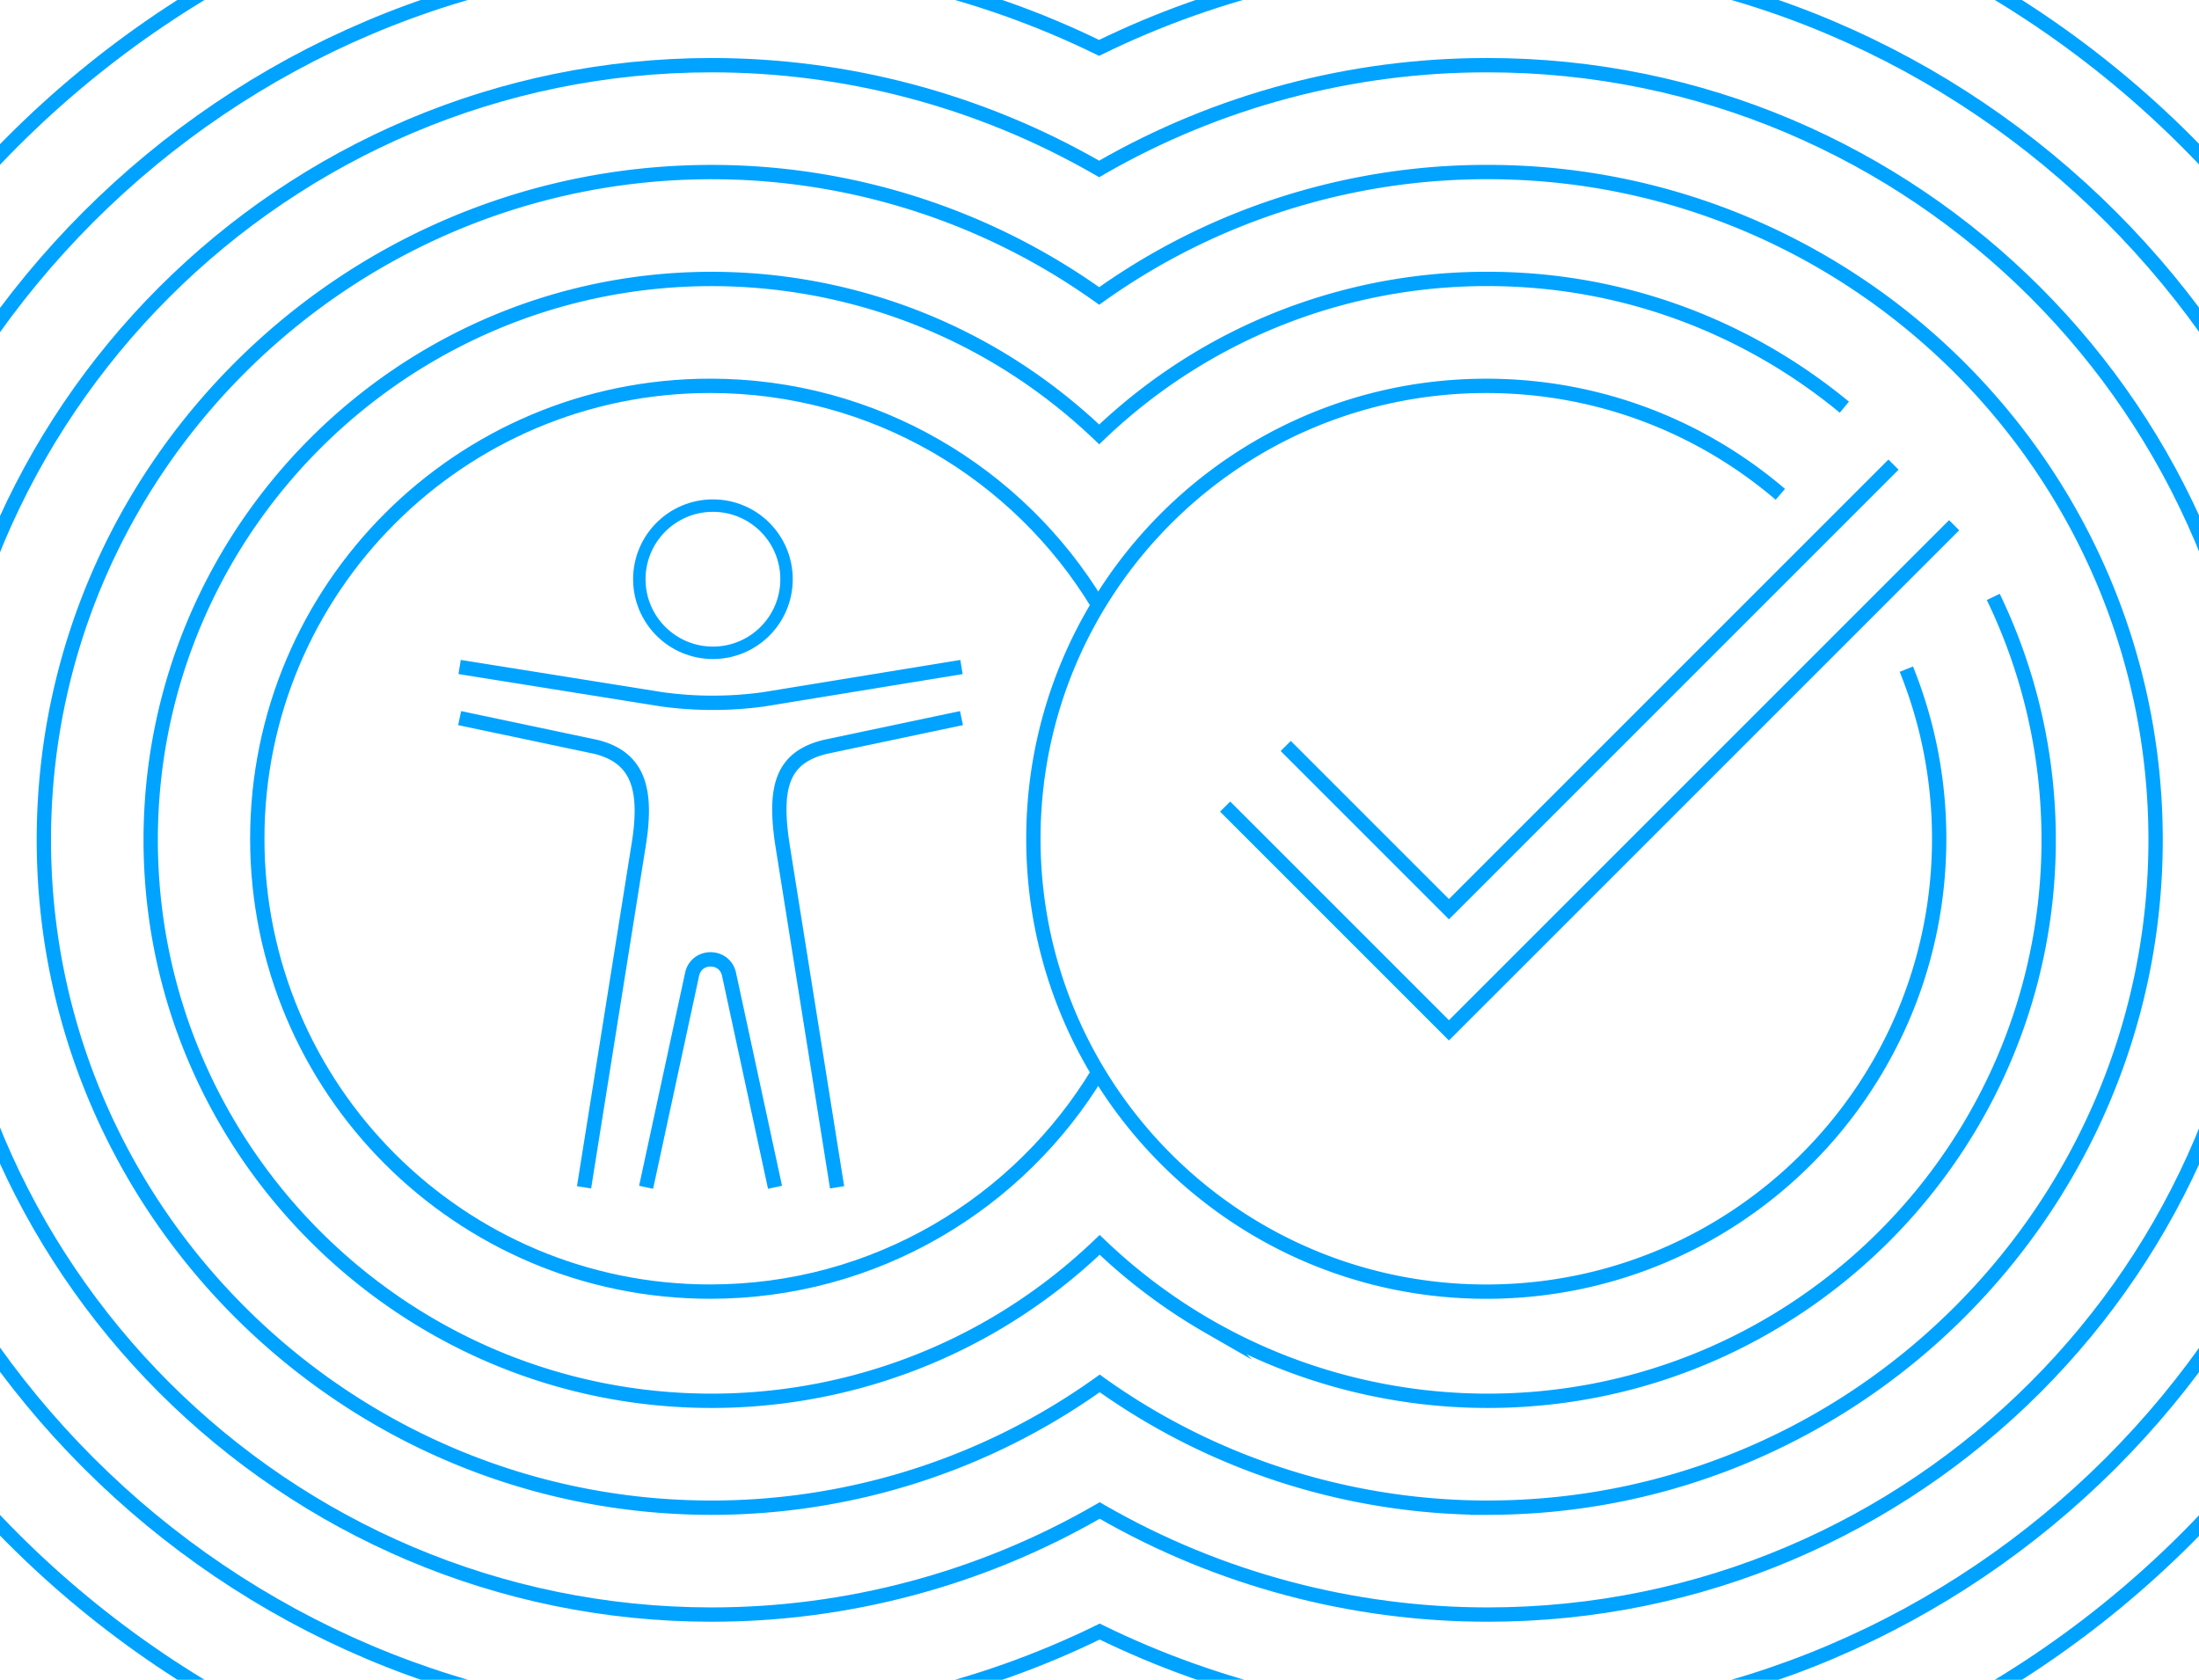
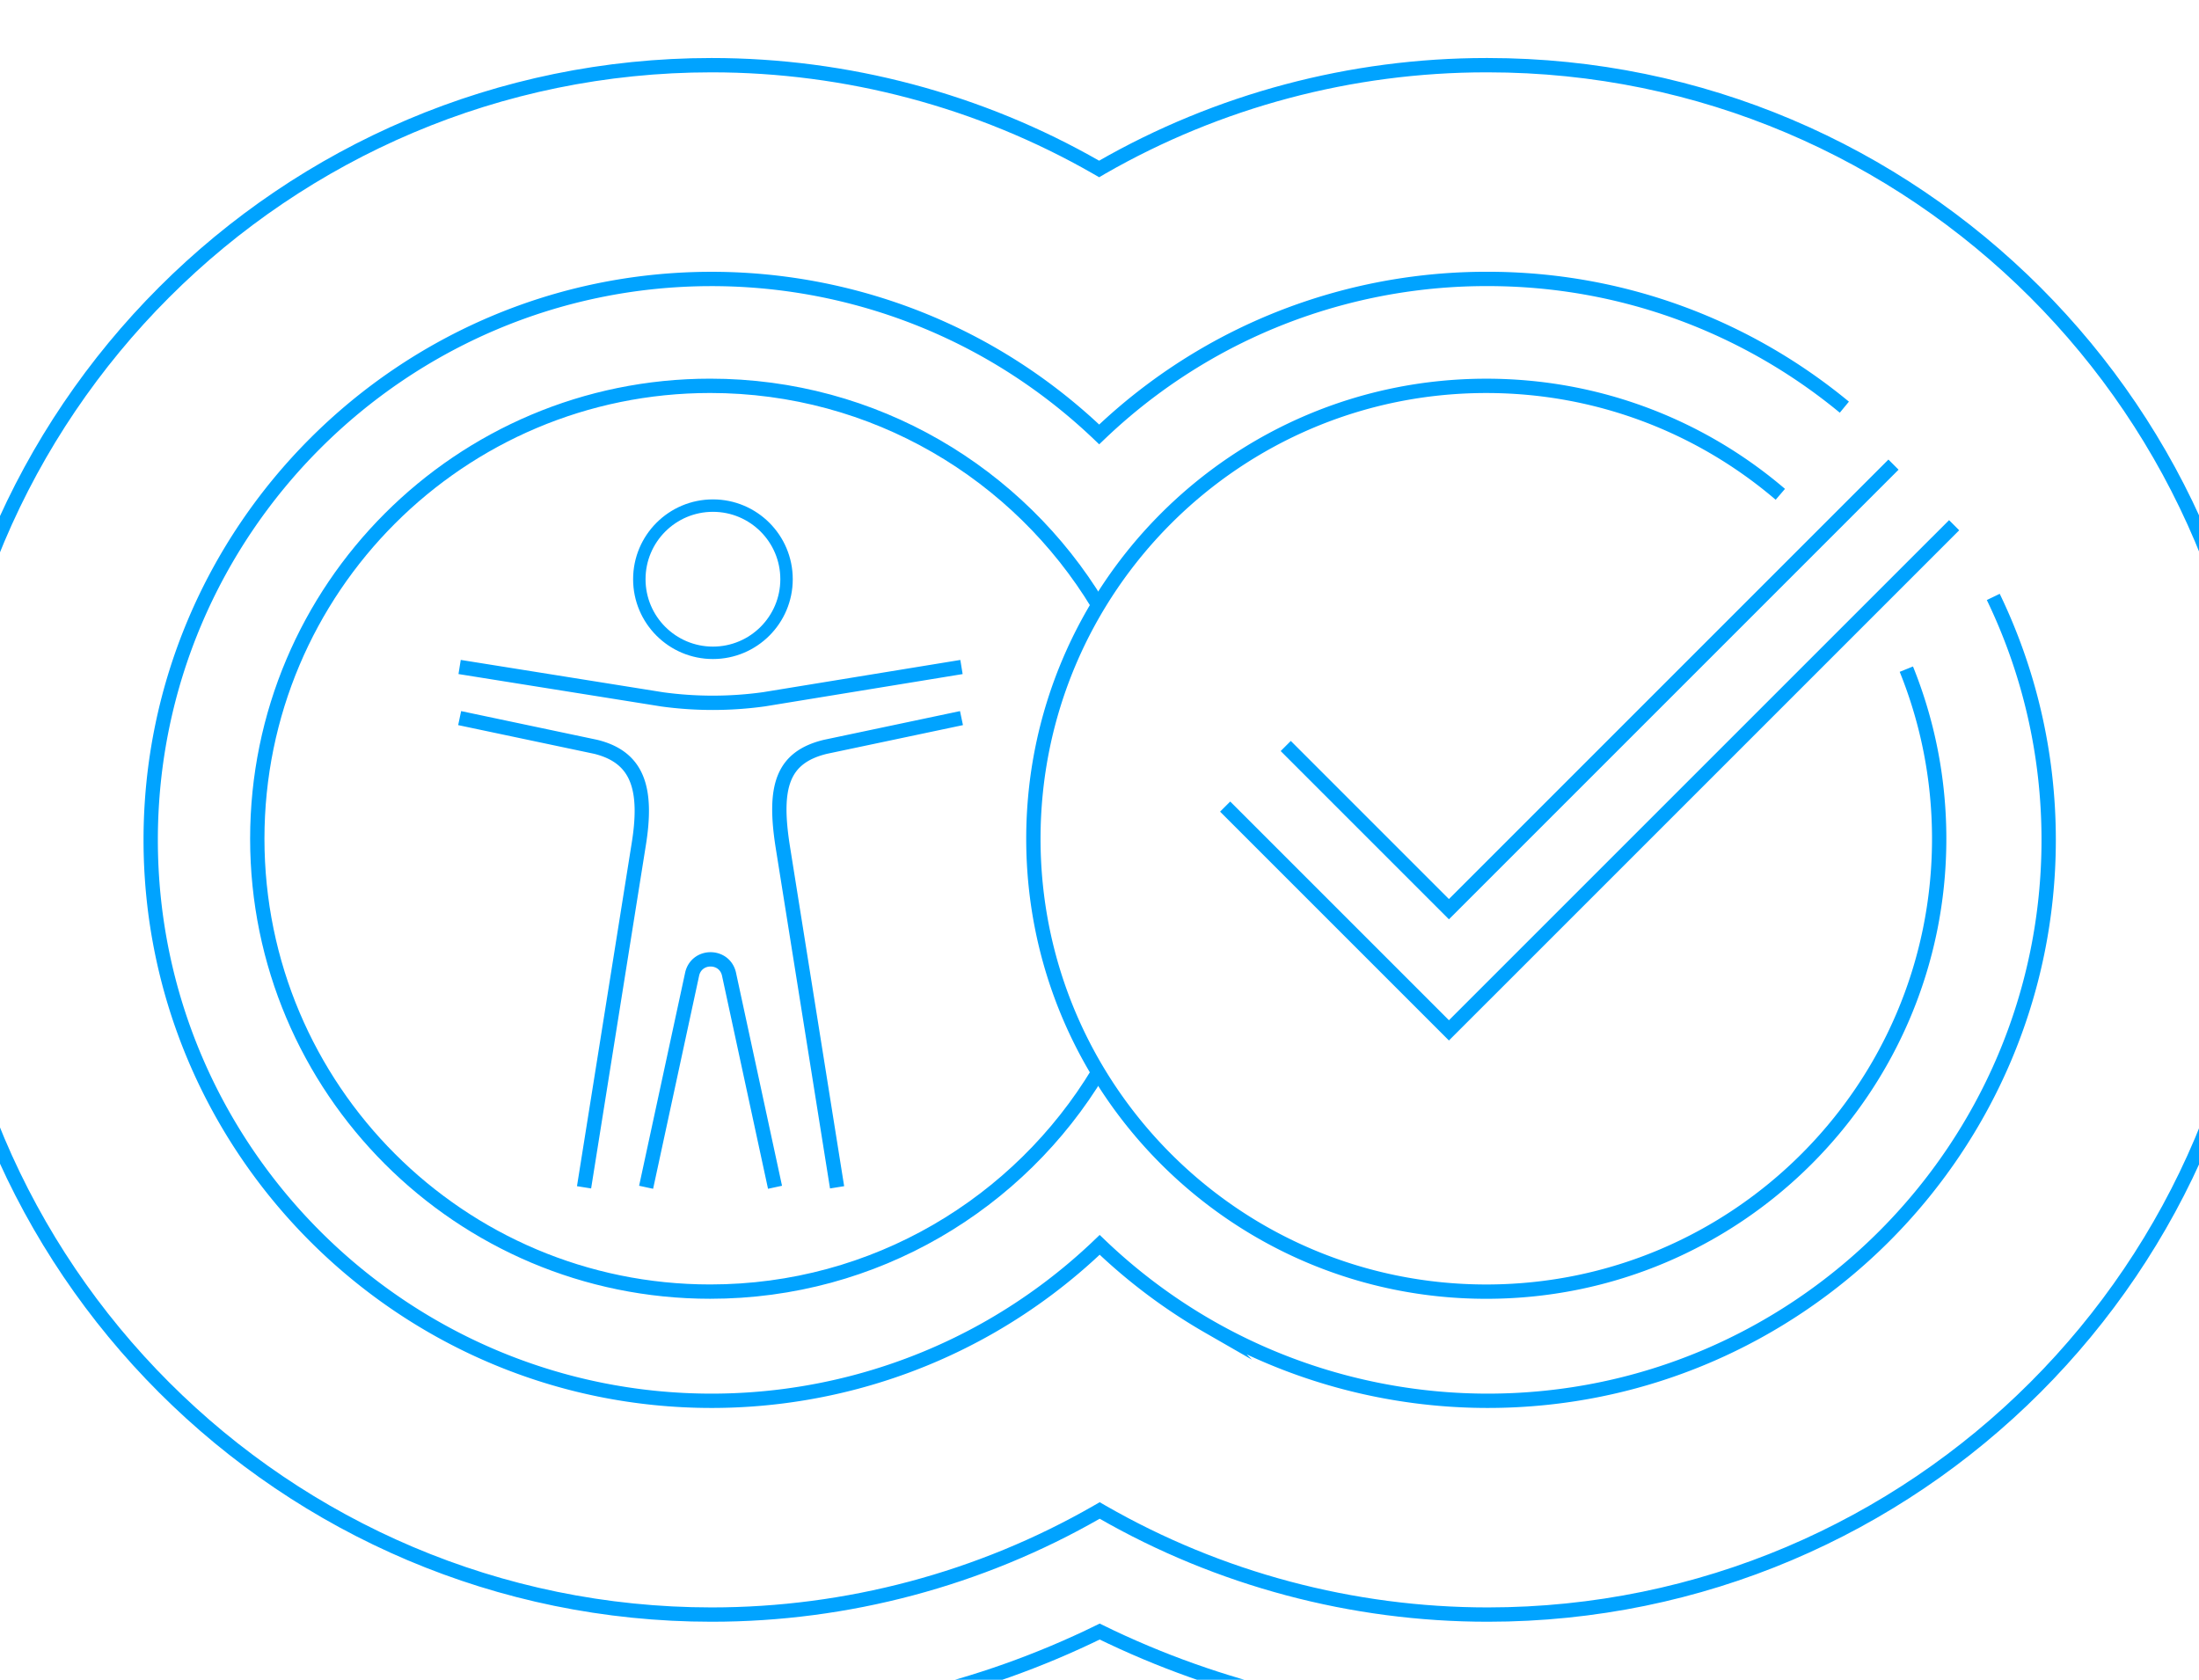
<svg xmlns="http://www.w3.org/2000/svg" width="720" height="550" fill="none">
  <g stroke="#00A3FF" stroke-miterlimit="10" clip-path="url(#a)">
    <path stroke-width="4.07" d="M233.43 213.75c13.31 0 24.1-10.79 24.1-24.1 0-13.31-10.79-24.1-24.1-24.1-13.31 0-24.1 10.79-24.1 24.1 0 13.31 10.79 24.1 24.1 24.1Z" />
    <path stroke-width="4.69" d="m150.5 235.13 44.56 9.4c14.09 3.48 17.05 14.13 13.98 32.56l-17.81 111.67m20.32-.01 15.09-69.88c1.51-6.33 10.52-6.33 12.03 0l15.09 69.88m61.05-170.35-64.64 10.56a122.16 122.16 0 0 1-33.3.04l-66.38-10.61m164.32 16.74-44.56 9.4c-14.3 3.48-16.97 13.3-13.98 32.56l17.81 111.67m350.1-169.66c6.93 17.15 10.75 35.89 10.75 55.53 0 81.9-66.39 148.29-148.29 148.29-81.9 0-148.29-66.39-148.29-148.29 0-81.9 66.39-148.29 148.29-148.29 36.75 0 70.38 13.37 96.28 35.51" />
    <path stroke-width="4.69" d="m401.14 264.1 73.27 73.27 165.41-165.4" />
    <path stroke-width="4.69" d="m420.98 244.26 53.43 53.43 145.56-145.56M359.66 351c-25.94 43.09-73.17 71.91-127.13 71.91-81.9 0-148.29-66.39-148.29-148.29 0-81.9 66.39-148.29 148.29-148.29 53.85 0 101 28.71 126.98 71.65" />
-     <path stroke-width="4.69" d="M487.12 598.66c-43.48 0-87.06-8.94-127.05-25.96-39.99 17.02-83.57 25.96-127.06 25.96C54.54 598.66-90.66 453.47-90.66 275-90.66 96.53 54.54-48.66 233-48.66c43.4 0 86.92 8.91 126.85 25.88 39.9-16.97 83.39-25.88 126.79-25.88h.47c178.47 0 323.66 145.19 323.66 323.66 0 178.47-145.19 323.66-323.66 323.66h.01Z" />
-     <path stroke-width="4.69" d="M487.12 563.66c-44.11 0-87.66-10.13-127.06-29.44-39.37 19.3-82.94 29.44-127.06 29.44C73.83 563.66-55.66 434.17-55.66 275-55.66 115.83 73.83-13.66 233-13.66c44.03 0 87.52 10.1 126.86 29.34 39.28-19.23 82.75-29.34 126.78-29.34h.47c159.17 0 288.66 129.49 288.66 288.66 0 159.17-129.49 288.66-288.66 288.66h.01Z" />
+     <path stroke-width="4.69" d="M487.12 563.66c-44.11 0-87.66-10.13-127.06-29.44-39.37 19.3-82.94 29.44-127.06 29.44c44.03 0 87.52 10.1 126.86 29.34 39.28-19.23 82.75-29.34 126.78-29.34h.47c159.17 0 288.66 129.49 288.66 288.66 0 159.17-129.49 288.66-288.66 288.66h.01Z" />
    <path stroke-width="4.69" d="M487.12 528.66c-44.3 0-87.95-11.62-126.23-33.61-.28-.16-.55-.32-.83-.48-.28.16-.55.32-.83.48-38.28 21.99-81.93 33.61-126.23 33.61C93.13 528.66-20.66 414.87-20.66 275S93.13 21.34 233 21.34c44.22 0 87.81 11.58 126.04 33.5.28.16.55.32.83.48.25-.15.5-.29.76-.44 38.22-21.95 81.79-33.54 126.02-33.54h.47c139.87 0 253.66 113.79 253.66 253.66S626.99 528.66 487.12 528.66Z" />
-     <path stroke-width="4.69" d="M487.12 493.66c-38.19 0-75.81-10.01-108.79-28.96-6.27-3.6-12.37-7.52-18.26-11.74-5.89 4.22-11.99 8.13-18.26 11.74-32.98 18.95-70.61 28.96-108.79 28.96-120.57 0-218.66-98.09-218.66-218.66S112.45 56.34 233.02 56.34c38.12 0 75.69 9.98 108.63 28.87 6.27 3.59 12.36 7.5 18.25 11.7a219.29 219.29 0 0 1 18.18-11.68c32.92-18.9 70.47-28.9 108.58-28.9h.47c120.57 0 218.66 98.09 218.66 218.66S607.7 493.65 487.13 493.65l-.01.01Z" />
    <path stroke-width="4.69" d="M652.64 195.45c11.62 24.08 18.14 51.07 18.14 79.55 0 101.27-82.39 183.66-183.66 183.66-32.08 0-63.67-8.41-91.36-24.31a184.229 184.229 0 0 1-35.7-26.75 184.229 184.229 0 0 1-35.7 26.75c-27.69 15.9-59.28 24.31-91.36 24.31-101.27 0-183.66-82.39-183.66-183.66S131.73 91.34 233 91.34c32.03 0 63.57 8.38 91.23 24.23 12.94 7.42 24.92 16.4 35.67 26.67a183.77 183.77 0 0 1 35.59-26.66c27.63-15.86 59.15-24.25 91.16-24.25h.47c44.31 0 85 15.77 116.76 41.99" />
  </g>
  <defs>
    <clipPath id="a">
      <path fill="#fff" d="M-93-51h906.12v652H-93z" />
    </clipPath>
  </defs>
</svg>